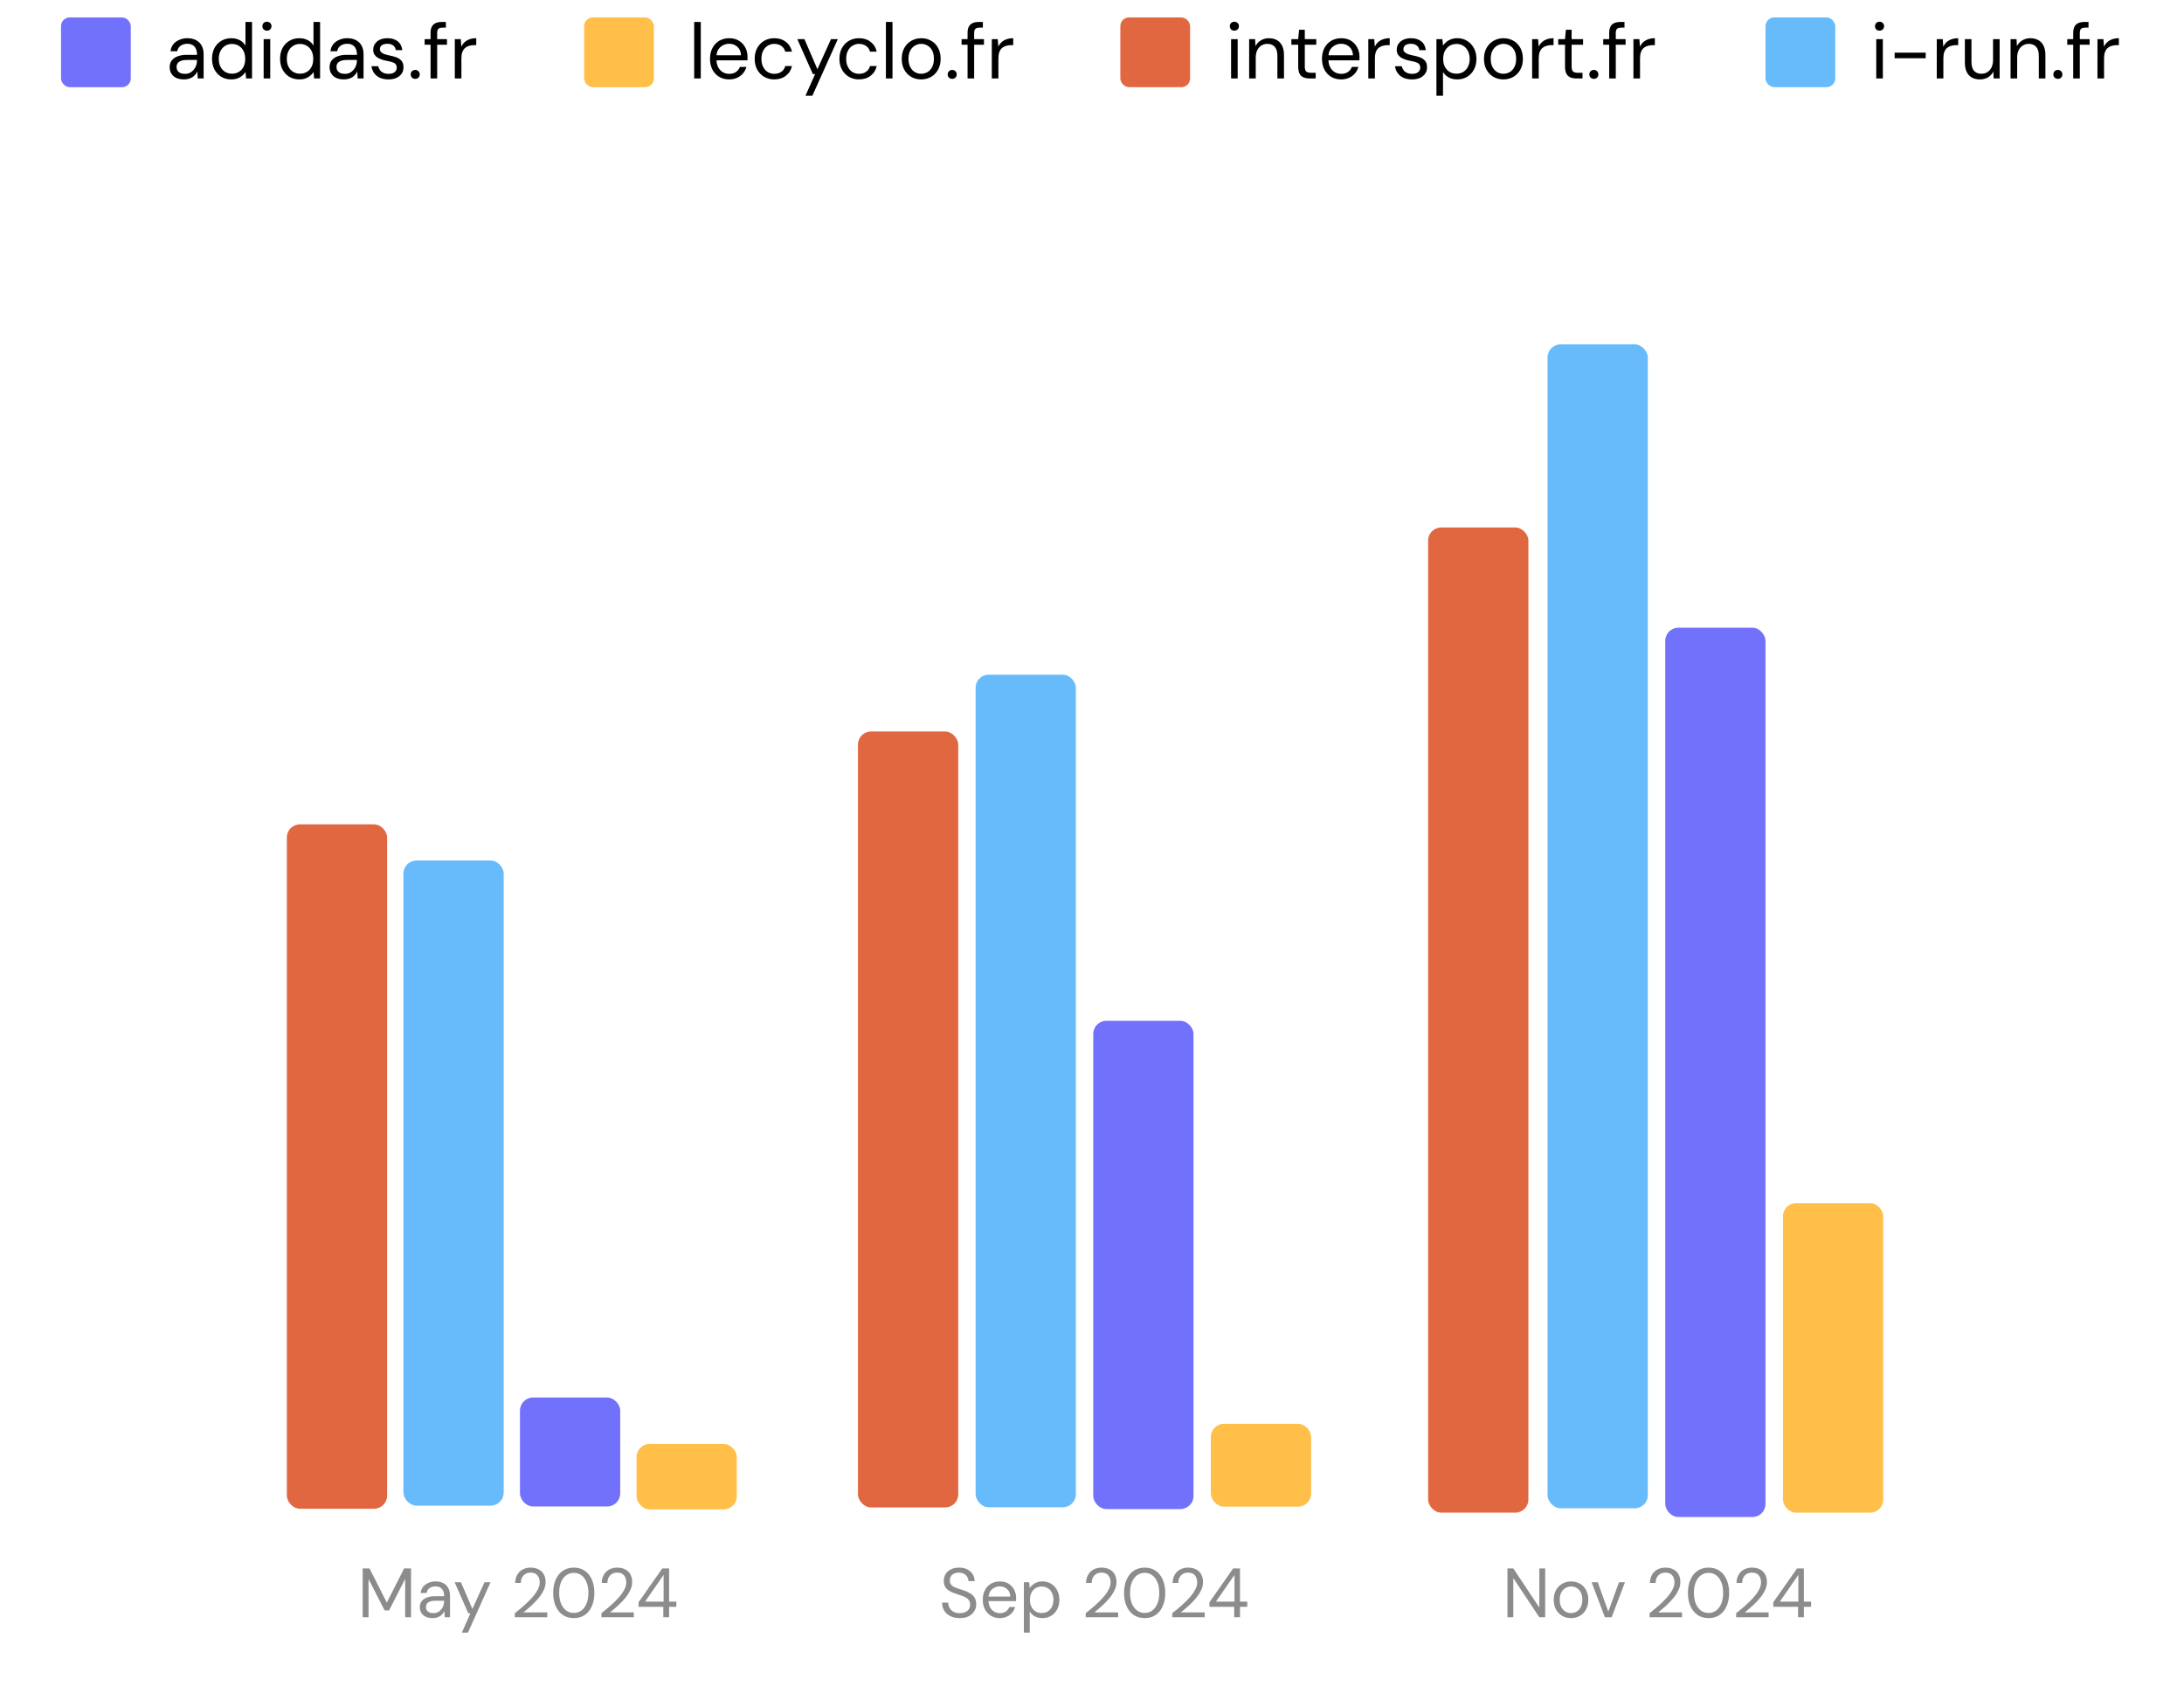
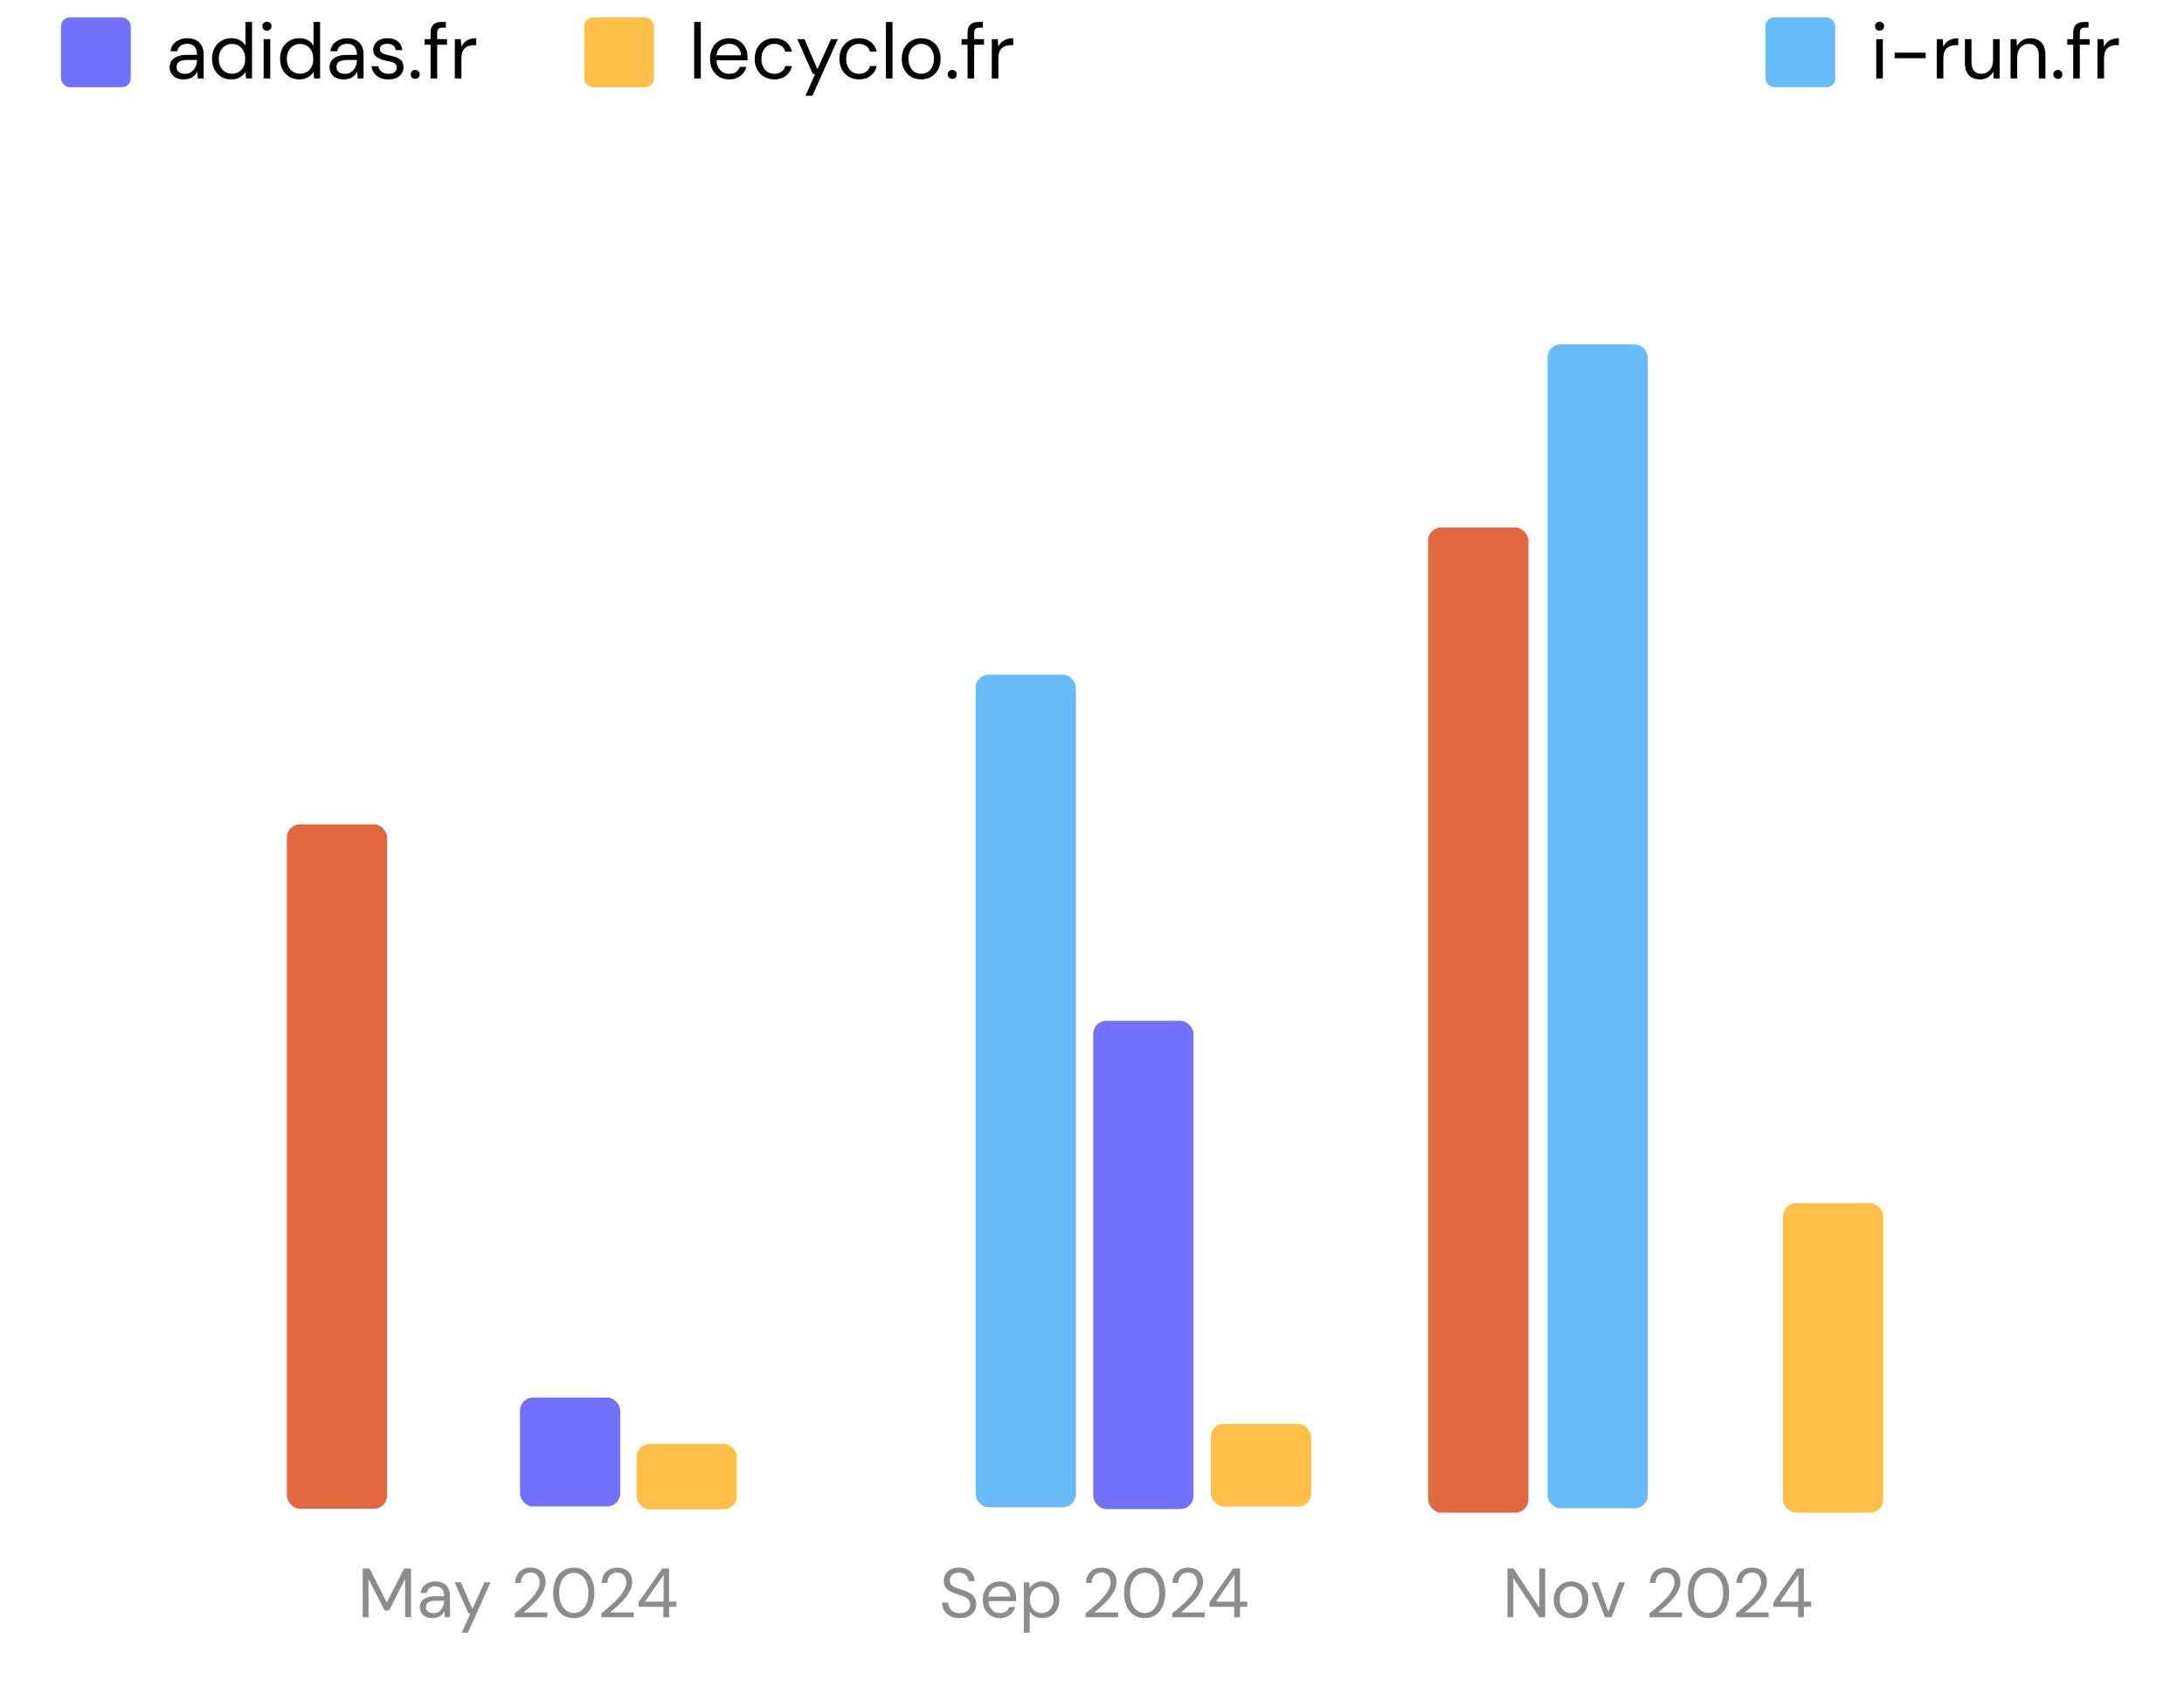
<svg xmlns="http://www.w3.org/2000/svg" width="501" height="390" viewBox="0 0 501 390" fill="none">
  <rect x="14" y="4" width="16" height="16" rx="2" fill="#7171FC" />
  <path d="M42.212 18.216C41.468 18.216 40.85 18.09 40.358 17.838C39.878 17.586 39.518 17.25 39.278 16.83C39.038 16.398 38.918 15.93 38.918 15.426C38.918 14.814 39.074 14.298 39.386 13.878C39.71 13.458 40.16 13.14 40.736 12.924C41.324 12.696 42.008 12.582 42.788 12.582H45.2C45.2 12.018 45.11 11.55 44.93 11.178C44.762 10.806 44.51 10.524 44.174 10.332C43.838 10.14 43.43 10.044 42.95 10.044C42.374 10.044 41.87 10.194 41.438 10.494C41.018 10.782 40.76 11.202 40.664 11.754H39.116C39.188 11.118 39.404 10.578 39.764 10.134C40.136 9.69 40.604 9.354 41.168 9.126C41.732 8.886 42.326 8.766 42.95 8.766C43.778 8.766 44.468 8.922 45.02 9.234C45.584 9.534 46.004 9.96 46.28 10.512C46.568 11.052 46.712 11.694 46.712 12.438V18H45.362L45.272 16.398C45.152 16.65 44.996 16.89 44.804 17.118C44.624 17.334 44.408 17.526 44.156 17.694C43.916 17.85 43.634 17.976 43.31 18.072C42.986 18.168 42.62 18.216 42.212 18.216ZM42.446 16.938C42.878 16.938 43.262 16.854 43.598 16.686C43.934 16.506 44.222 16.266 44.462 15.966C44.714 15.666 44.9 15.33 45.02 14.958C45.14 14.574 45.2 14.184 45.2 13.788V13.752H42.914C42.338 13.752 41.87 13.824 41.51 13.968C41.15 14.1 40.892 14.286 40.736 14.526C40.58 14.766 40.502 15.042 40.502 15.354C40.502 15.678 40.574 15.96 40.718 16.2C40.874 16.44 41.096 16.626 41.384 16.758C41.672 16.878 42.026 16.938 42.446 16.938ZM53.047 18.216C52.171 18.216 51.397 18.012 50.725 17.604C50.065 17.184 49.549 16.62 49.177 15.912C48.817 15.192 48.637 14.382 48.637 13.482C48.637 12.57 48.817 11.76 49.177 11.052C49.549 10.344 50.071 9.786 50.743 9.378C51.415 8.97 52.189 8.766 53.065 8.766C53.797 8.766 54.445 8.916 55.009 9.216C55.573 9.516 56.005 9.936 56.305 10.476V5.04H57.817V18H56.449L56.323 16.524C56.131 16.812 55.885 17.088 55.585 17.352C55.285 17.604 54.925 17.814 54.505 17.982C54.085 18.138 53.599 18.216 53.047 18.216ZM53.209 16.902C53.809 16.902 54.337 16.764 54.793 16.488C55.261 16.2 55.621 15.804 55.873 15.3C56.125 14.784 56.251 14.184 56.251 13.5C56.251 12.816 56.125 12.222 55.873 11.718C55.621 11.202 55.261 10.8 54.793 10.512C54.337 10.224 53.809 10.08 53.209 10.08C52.633 10.08 52.111 10.224 51.643 10.512C51.187 10.8 50.827 11.202 50.563 11.718C50.311 12.222 50.185 12.816 50.185 13.5C50.185 14.184 50.311 14.784 50.563 15.3C50.827 15.804 51.187 16.2 51.643 16.488C52.111 16.764 52.633 16.902 53.209 16.902ZM60.48 18V8.982H61.992V18H60.48ZM61.236 7.038C60.936 7.038 60.684 6.942 60.48 6.75C60.288 6.546 60.192 6.294 60.192 5.994C60.192 5.694 60.288 5.454 60.48 5.274C60.684 5.082 60.936 4.986 61.236 4.986C61.524 4.986 61.77 5.082 61.974 5.274C62.178 5.454 62.28 5.694 62.28 5.994C62.28 6.294 62.178 6.546 61.974 6.75C61.77 6.942 61.524 7.038 61.236 7.038ZM68.657 18.216C67.781 18.216 67.007 18.012 66.335 17.604C65.675 17.184 65.159 16.62 64.787 15.912C64.427 15.192 64.247 14.382 64.247 13.482C64.247 12.57 64.427 11.76 64.787 11.052C65.159 10.344 65.681 9.786 66.353 9.378C67.025 8.97 67.799 8.766 68.675 8.766C69.407 8.766 70.055 8.916 70.619 9.216C71.183 9.516 71.615 9.936 71.915 10.476V5.04H73.427V18H72.059L71.933 16.524C71.741 16.812 71.495 17.088 71.195 17.352C70.895 17.604 70.535 17.814 70.115 17.982C69.695 18.138 69.209 18.216 68.657 18.216ZM68.819 16.902C69.419 16.902 69.947 16.764 70.403 16.488C70.871 16.2 71.231 15.804 71.483 15.3C71.735 14.784 71.861 14.184 71.861 13.5C71.861 12.816 71.735 12.222 71.483 11.718C71.231 11.202 70.871 10.8 70.403 10.512C69.947 10.224 69.419 10.08 68.819 10.08C68.243 10.08 67.721 10.224 67.253 10.512C66.797 10.8 66.437 11.202 66.173 11.718C65.921 12.222 65.795 12.816 65.795 13.5C65.795 14.184 65.921 14.784 66.173 15.3C66.437 15.804 66.797 16.2 67.253 16.488C67.721 16.764 68.243 16.902 68.819 16.902ZM78.897 18.216C78.153 18.216 77.535 18.09 77.043 17.838C76.564 17.586 76.204 17.25 75.963 16.83C75.724 16.398 75.603 15.93 75.603 15.426C75.603 14.814 75.76 14.298 76.072 13.878C76.395 13.458 76.846 13.14 77.421 12.924C78.01 12.696 78.694 12.582 79.474 12.582H81.885C81.885 12.018 81.796 11.55 81.615 11.178C81.448 10.806 81.195 10.524 80.859 10.332C80.523 10.14 80.115 10.044 79.635 10.044C79.059 10.044 78.555 10.194 78.124 10.494C77.704 10.782 77.445 11.202 77.35 11.754H75.802C75.874 11.118 76.09 10.578 76.45 10.134C76.822 9.69 77.29 9.354 77.853 9.126C78.418 8.886 79.011 8.766 79.635 8.766C80.463 8.766 81.153 8.922 81.706 9.234C82.269 9.534 82.689 9.96 82.966 10.512C83.254 11.052 83.397 11.694 83.397 12.438V18H82.047L81.957 16.398C81.838 16.65 81.681 16.89 81.49 17.118C81.309 17.334 81.094 17.526 80.841 17.694C80.602 17.85 80.32 17.976 79.996 18.072C79.671 18.168 79.305 18.216 78.897 18.216ZM79.132 16.938C79.564 16.938 79.948 16.854 80.284 16.686C80.62 16.506 80.907 16.266 81.147 15.966C81.4 15.666 81.585 15.33 81.706 14.958C81.826 14.574 81.885 14.184 81.885 13.788V13.752H79.6C79.023 13.752 78.555 13.824 78.195 13.968C77.835 14.1 77.578 14.286 77.421 14.526C77.266 14.766 77.188 15.042 77.188 15.354C77.188 15.678 77.26 15.96 77.403 16.2C77.559 16.44 77.781 16.626 78.07 16.758C78.358 16.878 78.712 16.938 79.132 16.938ZM89.121 18.216C88.389 18.216 87.741 18.096 87.177 17.856C86.625 17.604 86.181 17.25 85.845 16.794C85.509 16.338 85.299 15.804 85.215 15.192H86.763C86.835 15.516 86.967 15.81 87.159 16.074C87.351 16.338 87.615 16.548 87.951 16.704C88.287 16.86 88.683 16.938 89.139 16.938C89.571 16.938 89.919 16.878 90.183 16.758C90.459 16.626 90.663 16.458 90.795 16.254C90.939 16.038 91.011 15.804 91.011 15.552C91.011 15.18 90.921 14.898 90.741 14.706C90.573 14.514 90.321 14.364 89.985 14.256C89.649 14.148 89.247 14.052 88.779 13.968C88.395 13.896 88.011 13.8 87.627 13.68C87.255 13.548 86.913 13.392 86.601 13.212C86.301 13.02 86.061 12.78 85.881 12.492C85.701 12.204 85.611 11.85 85.611 11.43C85.611 10.914 85.743 10.458 86.007 10.062C86.283 9.654 86.661 9.336 87.141 9.108C87.633 8.88 88.215 8.766 88.887 8.766C89.847 8.766 90.627 9 91.227 9.468C91.827 9.936 92.181 10.614 92.289 11.502H90.795C90.735 11.046 90.537 10.692 90.201 10.44C89.877 10.176 89.433 10.044 88.869 10.044C88.305 10.044 87.873 10.158 87.573 10.386C87.285 10.614 87.141 10.914 87.141 11.286C87.141 11.526 87.225 11.736 87.393 11.916C87.561 12.096 87.801 12.252 88.113 12.384C88.437 12.504 88.827 12.612 89.283 12.708C89.871 12.816 90.411 12.96 90.903 13.14C91.395 13.32 91.791 13.584 92.091 13.932C92.403 14.28 92.559 14.778 92.559 15.426C92.571 15.978 92.433 16.464 92.145 16.884C91.857 17.304 91.455 17.634 90.939 17.874C90.435 18.102 89.829 18.216 89.121 18.216ZM95.259 18.09C94.959 18.09 94.707 17.994 94.503 17.802C94.311 17.598 94.215 17.352 94.215 17.064C94.215 16.776 94.311 16.536 94.503 16.344C94.707 16.14 94.959 16.038 95.259 16.038C95.559 16.038 95.805 16.14 95.997 16.344C96.189 16.536 96.285 16.776 96.285 17.064C96.285 17.352 96.189 17.598 95.997 17.802C95.805 17.994 95.559 18.09 95.259 18.09ZM98.773 18V7.524C98.773 6.948 98.869 6.48 99.061 6.12C99.253 5.748 99.535 5.478 99.907 5.31C100.291 5.13 100.759 5.04 101.311 5.04H102.283V6.336H101.545C101.101 6.336 100.777 6.426 100.573 6.606C100.381 6.786 100.285 7.104 100.285 7.56V18H98.773ZM97.405 10.26V8.982H102.535V10.26H97.405ZM104.334 18V8.982H105.702L105.828 10.71C106.02 10.302 106.272 9.954 106.584 9.666C106.908 9.378 107.292 9.156 107.736 9C108.18 8.844 108.684 8.766 109.248 8.766V10.35H108.762C108.366 10.35 107.988 10.404 107.628 10.512C107.28 10.608 106.968 10.77 106.692 10.998C106.428 11.226 106.218 11.538 106.062 11.934C105.918 12.318 105.846 12.804 105.846 13.392V18H104.334Z" fill="black" />
  <rect x="134" y="4" width="16" height="16" rx="2" fill="#FFBF49" />
  <path d="M159.242 18V5.04H160.754V18H159.242ZM167.264 18.216C166.412 18.216 165.656 18.024 164.996 17.64C164.336 17.244 163.814 16.692 163.43 15.984C163.058 15.264 162.872 14.436 162.872 13.5C162.872 12.54 163.058 11.712 163.43 11.016C163.802 10.308 164.318 9.756 164.978 9.36C165.65 8.964 166.424 8.766 167.3 8.766C168.176 8.766 168.926 8.964 169.55 9.36C170.174 9.756 170.648 10.272 170.972 10.908C171.308 11.544 171.476 12.24 171.476 12.996C171.476 13.116 171.476 13.248 171.476 13.392C171.476 13.524 171.47 13.674 171.458 13.842H164.006V12.672H169.982C169.946 11.844 169.67 11.202 169.154 10.746C168.65 10.278 168.02 10.044 167.264 10.044C166.748 10.044 166.268 10.164 165.824 10.404C165.38 10.632 165.02 10.968 164.744 11.412C164.48 11.856 164.348 12.414 164.348 13.086V13.59C164.348 14.322 164.486 14.94 164.762 15.444C165.038 15.948 165.398 16.326 165.842 16.578C166.286 16.818 166.76 16.938 167.264 16.938C167.888 16.938 168.404 16.8 168.812 16.524C169.232 16.236 169.538 15.846 169.73 15.354H171.224C171.068 15.906 170.81 16.398 170.45 16.83C170.09 17.25 169.64 17.586 169.1 17.838C168.572 18.09 167.96 18.216 167.264 18.216ZM177.602 18.216C176.75 18.216 175.982 18.018 175.298 17.622C174.626 17.226 174.092 16.674 173.696 15.966C173.312 15.258 173.12 14.436 173.12 13.5C173.12 12.552 173.312 11.724 173.696 11.016C174.092 10.308 174.626 9.756 175.298 9.36C175.982 8.964 176.75 8.766 177.602 8.766C178.682 8.766 179.576 9.048 180.284 9.612C181.004 10.164 181.466 10.908 181.67 11.844H180.122C179.99 11.28 179.69 10.842 179.222 10.53C178.754 10.218 178.208 10.062 177.584 10.062C177.08 10.062 176.606 10.194 176.162 10.458C175.718 10.71 175.358 11.094 175.082 11.61C174.806 12.114 174.668 12.744 174.668 13.5C174.668 14.052 174.746 14.544 174.902 14.976C175.07 15.408 175.286 15.774 175.55 16.074C175.826 16.362 176.138 16.578 176.486 16.722C176.846 16.866 177.212 16.938 177.584 16.938C178.004 16.938 178.388 16.872 178.736 16.74C179.084 16.596 179.378 16.392 179.618 16.128C179.87 15.852 180.038 15.528 180.122 15.156H181.67C181.478 16.068 181.016 16.806 180.284 17.37C179.564 17.934 178.67 18.216 177.602 18.216ZM184.771 21.96L186.985 16.992H186.463L182.899 8.982H184.537L187.507 15.876L190.621 8.982H192.187L186.355 21.96H184.771ZM197.043 18.216C196.191 18.216 195.423 18.018 194.739 17.622C194.067 17.226 193.533 16.674 193.137 15.966C192.753 15.258 192.561 14.436 192.561 13.5C192.561 12.552 192.753 11.724 193.137 11.016C193.533 10.308 194.067 9.756 194.739 9.36C195.423 8.964 196.191 8.766 197.043 8.766C198.123 8.766 199.017 9.048 199.725 9.612C200.445 10.164 200.907 10.908 201.111 11.844H199.563C199.431 11.28 199.131 10.842 198.663 10.53C198.195 10.218 197.649 10.062 197.025 10.062C196.521 10.062 196.047 10.194 195.603 10.458C195.159 10.71 194.799 11.094 194.523 11.61C194.247 12.114 194.109 12.744 194.109 13.5C194.109 14.052 194.187 14.544 194.343 14.976C194.511 15.408 194.727 15.774 194.991 16.074C195.267 16.362 195.579 16.578 195.927 16.722C196.287 16.866 196.653 16.938 197.025 16.938C197.445 16.938 197.829 16.872 198.177 16.74C198.525 16.596 198.819 16.392 199.059 16.128C199.311 15.852 199.479 15.528 199.563 15.156H201.111C200.919 16.068 200.457 16.806 199.725 17.37C199.005 17.934 198.111 18.216 197.043 18.216ZM203.222 18V5.04H204.734V18H203.222ZM211.298 18.216C210.458 18.216 209.702 18.024 209.03 17.64C208.358 17.244 207.824 16.692 207.428 15.984C207.044 15.276 206.852 14.448 206.852 13.5C206.852 12.54 207.05 11.706 207.446 10.998C207.842 10.29 208.376 9.744 209.048 9.36C209.732 8.964 210.494 8.766 211.334 8.766C212.186 8.766 212.948 8.964 213.62 9.36C214.292 9.744 214.82 10.29 215.204 10.998C215.588 11.706 215.78 12.54 215.78 13.5C215.78 14.448 215.582 15.276 215.186 15.984C214.802 16.692 214.268 17.244 213.584 17.64C212.912 18.024 212.15 18.216 211.298 18.216ZM211.298 16.92C211.826 16.92 212.312 16.794 212.756 16.542C213.2 16.29 213.554 15.906 213.818 15.39C214.094 14.874 214.232 14.244 214.232 13.5C214.232 12.732 214.1 12.096 213.836 11.592C213.572 11.088 213.218 10.71 212.774 10.458C212.33 10.194 211.85 10.062 211.334 10.062C210.83 10.062 210.35 10.194 209.894 10.458C209.45 10.71 209.09 11.088 208.814 11.592C208.538 12.096 208.4 12.732 208.4 13.5C208.4 14.244 208.538 14.874 208.814 15.39C209.09 15.906 209.444 16.29 209.876 16.542C210.32 16.794 210.794 16.92 211.298 16.92ZM218.44 18.09C218.14 18.09 217.888 17.994 217.684 17.802C217.492 17.598 217.396 17.352 217.396 17.064C217.396 16.776 217.492 16.536 217.684 16.344C217.888 16.14 218.14 16.038 218.44 16.038C218.74 16.038 218.986 16.14 219.178 16.344C219.37 16.536 219.466 16.776 219.466 17.064C219.466 17.352 219.37 17.598 219.178 17.802C218.986 17.994 218.74 18.09 218.44 18.09ZM221.955 18V7.524C221.955 6.948 222.051 6.48 222.243 6.12C222.435 5.748 222.717 5.478 223.089 5.31C223.473 5.13 223.941 5.04 224.493 5.04H225.465V6.336H224.727C224.283 6.336 223.959 6.426 223.755 6.606C223.563 6.786 223.467 7.104 223.467 7.56V18H221.955ZM220.587 10.26V8.982H225.717V10.26H220.587ZM227.515 18V8.982H228.883L229.009 10.71C229.201 10.302 229.453 9.954 229.765 9.666C230.089 9.378 230.473 9.156 230.917 9C231.361 8.844 231.865 8.766 232.429 8.766V10.35H231.943C231.547 10.35 231.169 10.404 230.809 10.512C230.461 10.608 230.149 10.77 229.873 10.998C229.609 11.226 229.399 11.538 229.243 11.934C229.099 12.318 229.027 12.804 229.027 13.392V18H227.515Z" fill="black" />
-   <rect x="257" y="4" width="16" height="16" rx="2" fill="#E16741" />
-   <path d="M282.404 18V8.982H283.916V18H282.404ZM283.16 7.038C282.86 7.038 282.608 6.942 282.404 6.75C282.212 6.546 282.116 6.294 282.116 5.994C282.116 5.694 282.212 5.454 282.404 5.274C282.608 5.082 282.86 4.986 283.16 4.986C283.448 4.986 283.694 5.082 283.898 5.274C284.102 5.454 284.204 5.694 284.204 5.994C284.204 6.294 284.102 6.546 283.898 6.75C283.694 6.942 283.448 7.038 283.16 7.038ZM286.549 18V8.982H287.917L288.007 10.584C288.295 10.02 288.709 9.576 289.249 9.252C289.789 8.928 290.401 8.766 291.085 8.766C291.781 8.766 292.387 8.91 292.903 9.198C293.419 9.474 293.821 9.9 294.109 10.476C294.397 11.052 294.541 11.778 294.541 12.654V18H293.029V12.816C293.029 11.904 292.831 11.22 292.435 10.764C292.039 10.296 291.475 10.062 290.743 10.062C290.227 10.062 289.765 10.188 289.357 10.44C288.961 10.692 288.643 11.052 288.403 11.52C288.175 11.988 288.061 12.564 288.061 13.248V18H286.549ZM300.431 18C299.891 18 299.423 17.916 299.027 17.748C298.631 17.58 298.325 17.298 298.109 16.902C297.905 16.494 297.803 15.948 297.803 15.264V10.26H296.237V8.982H297.803L298.001 6.822H299.315V8.982H301.943V10.26H299.315V15.264C299.315 15.828 299.429 16.212 299.657 16.416C299.885 16.608 300.287 16.704 300.863 16.704H301.817V18H300.431ZM307.649 18.216C306.797 18.216 306.041 18.024 305.381 17.64C304.721 17.244 304.199 16.692 303.815 15.984C303.443 15.264 303.257 14.436 303.257 13.5C303.257 12.54 303.443 11.712 303.815 11.016C304.187 10.308 304.703 9.756 305.363 9.36C306.035 8.964 306.809 8.766 307.685 8.766C308.561 8.766 309.311 8.964 309.935 9.36C310.559 9.756 311.033 10.272 311.357 10.908C311.693 11.544 311.861 12.24 311.861 12.996C311.861 13.116 311.861 13.248 311.861 13.392C311.861 13.524 311.855 13.674 311.843 13.842H304.391V12.672H310.367C310.331 11.844 310.055 11.202 309.539 10.746C309.035 10.278 308.405 10.044 307.649 10.044C307.133 10.044 306.653 10.164 306.209 10.404C305.765 10.632 305.405 10.968 305.129 11.412C304.865 11.856 304.733 12.414 304.733 13.086V13.59C304.733 14.322 304.871 14.94 305.147 15.444C305.423 15.948 305.783 16.326 306.227 16.578C306.671 16.818 307.145 16.938 307.649 16.938C308.273 16.938 308.789 16.8 309.197 16.524C309.617 16.236 309.923 15.846 310.115 15.354H311.609C311.453 15.906 311.195 16.398 310.835 16.83C310.475 17.25 310.025 17.586 309.485 17.838C308.957 18.09 308.345 18.216 307.649 18.216ZM313.883 18V8.982H315.251L315.377 10.71C315.569 10.302 315.821 9.954 316.133 9.666C316.457 9.378 316.841 9.156 317.285 9C317.729 8.844 318.233 8.766 318.797 8.766V10.35H318.311C317.915 10.35 317.537 10.404 317.177 10.512C316.829 10.608 316.517 10.77 316.241 10.998C315.977 11.226 315.767 11.538 315.611 11.934C315.467 12.318 315.395 12.804 315.395 13.392V18H313.883ZM323.912 18.216C323.18 18.216 322.532 18.096 321.968 17.856C321.416 17.604 320.972 17.25 320.636 16.794C320.3 16.338 320.09 15.804 320.006 15.192H321.554C321.626 15.516 321.758 15.81 321.95 16.074C322.142 16.338 322.406 16.548 322.742 16.704C323.078 16.86 323.474 16.938 323.93 16.938C324.362 16.938 324.71 16.878 324.974 16.758C325.25 16.626 325.454 16.458 325.586 16.254C325.73 16.038 325.802 15.804 325.802 15.552C325.802 15.18 325.712 14.898 325.532 14.706C325.364 14.514 325.112 14.364 324.776 14.256C324.44 14.148 324.038 14.052 323.57 13.968C323.186 13.896 322.802 13.8 322.418 13.68C322.046 13.548 321.704 13.392 321.392 13.212C321.092 13.02 320.852 12.78 320.672 12.492C320.492 12.204 320.402 11.85 320.402 11.43C320.402 10.914 320.534 10.458 320.798 10.062C321.074 9.654 321.452 9.336 321.932 9.108C322.424 8.88 323.006 8.766 323.678 8.766C324.638 8.766 325.418 9 326.018 9.468C326.618 9.936 326.972 10.614 327.08 11.502H325.586C325.526 11.046 325.328 10.692 324.992 10.44C324.668 10.176 324.224 10.044 323.66 10.044C323.096 10.044 322.664 10.158 322.364 10.386C322.076 10.614 321.932 10.914 321.932 11.286C321.932 11.526 322.016 11.736 322.184 11.916C322.352 12.096 322.592 12.252 322.904 12.384C323.228 12.504 323.618 12.612 324.074 12.708C324.662 12.816 325.202 12.96 325.694 13.14C326.186 13.32 326.582 13.584 326.882 13.932C327.194 14.28 327.35 14.778 327.35 15.426C327.362 15.978 327.224 16.464 326.936 16.884C326.648 17.304 326.246 17.634 325.73 17.874C325.226 18.102 324.62 18.216 323.912 18.216ZM329.51 21.96V8.982H330.878L331.022 10.458C331.214 10.17 331.46 9.9 331.76 9.648C332.06 9.384 332.42 9.174 332.84 9.018C333.26 8.85 333.746 8.766 334.298 8.766C335.174 8.766 335.936 8.976 336.584 9.396C337.244 9.804 337.76 10.368 338.132 11.088C338.504 11.796 338.69 12.606 338.69 13.518C338.69 14.418 338.504 15.222 338.132 15.93C337.76 16.638 337.244 17.196 336.584 17.604C335.924 18.012 335.156 18.216 334.28 18.216C333.548 18.216 332.9 18.066 332.336 17.766C331.772 17.466 331.334 17.046 331.022 16.506V21.96H329.51ZM334.118 16.902C334.706 16.902 335.228 16.764 335.684 16.488C336.14 16.2 336.494 15.804 336.746 15.3C337.01 14.784 337.142 14.184 337.142 13.5C337.142 12.816 337.01 12.222 336.746 11.718C336.494 11.202 336.14 10.8 335.684 10.512C335.228 10.224 334.706 10.08 334.118 10.08C333.518 10.08 332.984 10.224 332.516 10.512C332.06 10.8 331.7 11.202 331.436 11.718C331.184 12.222 331.058 12.816 331.058 13.5C331.058 14.184 331.184 14.784 331.436 15.3C331.7 15.804 332.06 16.2 332.516 16.488C332.984 16.764 333.518 16.902 334.118 16.902ZM344.863 18.216C344.023 18.216 343.267 18.024 342.595 17.64C341.923 17.244 341.389 16.692 340.993 15.984C340.609 15.276 340.417 14.448 340.417 13.5C340.417 12.54 340.615 11.706 341.011 10.998C341.407 10.29 341.941 9.744 342.613 9.36C343.297 8.964 344.059 8.766 344.899 8.766C345.751 8.766 346.513 8.964 347.185 9.36C347.857 9.744 348.385 10.29 348.769 10.998C349.153 11.706 349.345 12.54 349.345 13.5C349.345 14.448 349.147 15.276 348.751 15.984C348.367 16.692 347.833 17.244 347.149 17.64C346.477 18.024 345.715 18.216 344.863 18.216ZM344.863 16.92C345.391 16.92 345.877 16.794 346.321 16.542C346.765 16.29 347.119 15.906 347.383 15.39C347.659 14.874 347.797 14.244 347.797 13.5C347.797 12.732 347.665 12.096 347.401 11.592C347.137 11.088 346.783 10.71 346.339 10.458C345.895 10.194 345.415 10.062 344.899 10.062C344.395 10.062 343.915 10.194 343.459 10.458C343.015 10.71 342.655 11.088 342.379 11.592C342.103 12.096 341.965 12.732 341.965 13.5C341.965 14.244 342.103 14.874 342.379 15.39C342.655 15.906 343.009 16.29 343.441 16.542C343.885 16.794 344.359 16.92 344.863 16.92ZM351.465 18V8.982H352.833L352.959 10.71C353.151 10.302 353.403 9.954 353.715 9.666C354.039 9.378 354.423 9.156 354.867 9C355.311 8.844 355.815 8.766 356.379 8.766V10.35H355.893C355.497 10.35 355.119 10.404 354.759 10.512C354.411 10.608 354.099 10.77 353.823 10.998C353.559 11.226 353.349 11.538 353.193 11.934C353.049 12.318 352.977 12.804 352.977 13.392V18H351.465ZM361.638 18C361.098 18 360.63 17.916 360.234 17.748C359.838 17.58 359.532 17.298 359.316 16.902C359.112 16.494 359.01 15.948 359.01 15.264V10.26H357.444V8.982H359.01L359.208 6.822H360.522V8.982H363.15V10.26H360.522V15.264C360.522 15.828 360.636 16.212 360.864 16.416C361.092 16.608 361.494 16.704 362.07 16.704H363.024V18H361.638ZM365.628 18.09C365.328 18.09 365.076 17.994 364.872 17.802C364.68 17.598 364.584 17.352 364.584 17.064C364.584 16.776 364.68 16.536 364.872 16.344C365.076 16.14 365.328 16.038 365.628 16.038C365.928 16.038 366.174 16.14 366.366 16.344C366.558 16.536 366.654 16.776 366.654 17.064C366.654 17.352 366.558 17.598 366.366 17.802C366.174 17.994 365.928 18.09 365.628 18.09ZM369.142 18V7.524C369.142 6.948 369.238 6.48 369.43 6.12C369.622 5.748 369.904 5.478 370.276 5.31C370.66 5.13 371.128 5.04 371.68 5.04H372.652V6.336H371.914C371.47 6.336 371.146 6.426 370.942 6.606C370.75 6.786 370.654 7.104 370.654 7.56V18H369.142ZM367.774 10.26V8.982H372.904V10.26H367.774ZM374.703 18V8.982H376.071L376.197 10.71C376.389 10.302 376.641 9.954 376.953 9.666C377.277 9.378 377.661 9.156 378.105 9C378.549 8.844 379.053 8.766 379.617 8.766V10.35H379.131C378.735 10.35 378.357 10.404 377.997 10.512C377.649 10.608 377.337 10.77 377.061 10.998C376.797 11.226 376.587 11.538 376.431 11.934C376.287 12.318 376.215 12.804 376.215 13.392V18H374.703Z" fill="black" />
  <rect x="405" y="4" width="16" height="16" rx="2" fill="#68BBFA" />
  <path d="M430.404 18V8.982H431.916V18H430.404ZM431.16 7.038C430.86 7.038 430.608 6.942 430.404 6.75C430.212 6.546 430.116 6.294 430.116 5.994C430.116 5.694 430.212 5.454 430.404 5.274C430.608 5.082 430.86 4.986 431.16 4.986C431.448 4.986 431.694 5.082 431.898 5.274C432.102 5.454 432.204 5.694 432.204 5.994C432.204 6.294 432.102 6.546 431.898 6.75C431.694 6.942 431.448 7.038 431.16 7.038ZM434.621 13.356V12.078H441.749V13.356H434.621ZM444.287 18V8.982H445.655L445.781 10.71C445.973 10.302 446.225 9.954 446.537 9.666C446.861 9.378 447.245 9.156 447.689 9C448.133 8.844 448.637 8.766 449.201 8.766V10.35H448.715C448.319 10.35 447.941 10.404 447.581 10.512C447.233 10.608 446.921 10.77 446.645 10.998C446.381 11.226 446.171 11.538 446.015 11.934C445.871 12.318 445.799 12.804 445.799 13.392V18H444.287ZM454.19 18.216C453.494 18.216 452.882 18.078 452.354 17.802C451.838 17.514 451.436 17.082 451.148 16.506C450.872 15.93 450.734 15.204 450.734 14.328V8.982H452.246V14.166C452.246 15.09 452.438 15.78 452.822 16.236C453.218 16.692 453.782 16.92 454.514 16.92C455.03 16.92 455.486 16.8 455.882 16.56C456.29 16.308 456.608 15.948 456.836 15.48C457.076 15 457.196 14.424 457.196 13.752V8.982H458.708V18H457.34L457.25 16.416C456.974 16.98 456.566 17.424 456.026 17.748C455.486 18.06 454.874 18.216 454.19 18.216ZM461.215 18V8.982H462.583L462.673 10.584C462.961 10.02 463.375 9.576 463.915 9.252C464.455 8.928 465.067 8.766 465.751 8.766C466.447 8.766 467.053 8.91 467.569 9.198C468.085 9.474 468.487 9.9 468.775 10.476C469.063 11.052 469.207 11.778 469.207 12.654V18H467.695V12.816C467.695 11.904 467.497 11.22 467.101 10.764C466.705 10.296 466.141 10.062 465.409 10.062C464.893 10.062 464.431 10.188 464.023 10.44C463.627 10.692 463.309 11.052 463.069 11.52C462.841 11.988 462.727 12.564 462.727 13.248V18H461.215ZM472.073 18.09C471.773 18.09 471.521 17.994 471.317 17.802C471.125 17.598 471.029 17.352 471.029 17.064C471.029 16.776 471.125 16.536 471.317 16.344C471.521 16.14 471.773 16.038 472.073 16.038C472.373 16.038 472.619 16.14 472.811 16.344C473.003 16.536 473.099 16.776 473.099 17.064C473.099 17.352 473.003 17.598 472.811 17.802C472.619 17.994 472.373 18.09 472.073 18.09ZM475.588 18V7.524C475.588 6.948 475.684 6.48 475.876 6.12C476.068 5.748 476.35 5.478 476.722 5.31C477.106 5.13 477.574 5.04 478.126 5.04H479.098V6.336H478.36C477.916 6.336 477.592 6.426 477.388 6.606C477.196 6.786 477.1 7.104 477.1 7.56V18H475.588ZM474.22 10.26V8.982H479.35V10.26H474.22ZM481.148 18V8.982H482.516L482.642 10.71C482.834 10.302 483.086 9.954 483.398 9.666C483.722 9.378 484.106 9.156 484.55 9C484.994 8.844 485.498 8.766 486.062 8.766V10.35H485.576C485.18 10.35 484.802 10.404 484.442 10.512C484.094 10.608 483.782 10.77 483.506 10.998C483.242 11.226 483.032 11.538 482.876 11.934C482.732 12.318 482.66 12.804 482.66 13.392V18H481.148Z" fill="black" />
  <rect x="65.803" y="189.104" width="23" height="157" rx="3" fill="#E16741" />
-   <rect x="92.545" y="197.395" width="23" height="148" rx="3" fill="#68BBFA" />
  <rect x="119.277" y="320.586" width="23" height="25" rx="3" fill="#7171FC" />
  <rect x="146.02" y="331.247" width="23" height="15" rx="3" fill="#FFBF49" />
  <path d="M83.2 371V359.8H84.768L88.736 367.624L92.704 359.8H94.288V371H92.944V362.2L89.248 369.432H88.24L84.544 362.232V371H83.2ZM99.228 371.192C98.578 371.192 98.034 371.08 97.596 370.856C97.159 370.621 96.834 370.317 96.62 369.944C96.407 369.56 96.3 369.149 96.3 368.712C96.3 368.168 96.439 367.709 96.716 367.336C97.004 366.952 97.404 366.664 97.916 366.472C98.439 366.269 99.047 366.168 99.74 366.168H101.884C101.884 365.667 101.804 365.251 101.644 364.92C101.495 364.589 101.271 364.339 100.972 364.168C100.674 363.997 100.311 363.912 99.884 363.912C99.372 363.912 98.93 364.04 98.556 364.296C98.183 364.552 97.954 364.931 97.868 365.432H96.492C96.556 364.856 96.748 364.376 97.068 363.992C97.399 363.597 97.815 363.299 98.316 363.096C98.818 362.883 99.34 362.776 99.884 362.776C100.631 362.776 101.25 362.915 101.74 363.192C102.231 363.459 102.599 363.837 102.844 364.328C103.1 364.808 103.228 365.373 103.228 366.024V371H102.028L101.948 369.576C101.842 369.8 101.703 370.013 101.532 370.216C101.372 370.408 101.18 370.579 100.956 370.728C100.743 370.867 100.492 370.979 100.204 371.064C99.916 371.149 99.591 371.192 99.228 371.192ZM99.436 370.056C99.81 370.056 100.146 369.981 100.444 369.832C100.754 369.672 101.015 369.459 101.228 369.192C101.442 368.925 101.602 368.627 101.708 368.296C101.826 367.955 101.884 367.608 101.884 367.256V367.208H99.852C99.34 367.208 98.924 367.272 98.604 367.4C98.284 367.517 98.055 367.688 97.916 367.912C97.778 368.125 97.708 368.371 97.708 368.648C97.708 368.936 97.772 369.187 97.9 369.4C98.039 369.603 98.236 369.763 98.492 369.88C98.748 369.997 99.063 370.056 99.436 370.056ZM105.937 374.52L107.905 370.104H107.441L104.289 362.968H105.745L108.369 369.096L111.137 362.968H112.529L107.345 374.52H105.937ZM118.102 371V370.056C118.87 369.459 119.595 368.856 120.278 368.248C120.96 367.64 121.568 367.037 122.102 366.44C122.635 365.832 123.051 365.24 123.35 364.664C123.659 364.088 123.814 363.533 123.814 363C123.814 362.605 123.744 362.243 123.606 361.912C123.467 361.571 123.248 361.293 122.95 361.08C122.651 360.867 122.24 360.76 121.718 360.76C121.227 360.76 120.811 360.872 120.47 361.096C120.139 361.309 119.888 361.597 119.718 361.96C119.558 362.312 119.478 362.701 119.478 363.128H118.182C118.192 362.392 118.352 361.763 118.662 361.24C118.971 360.707 119.392 360.301 119.926 360.024C120.459 359.747 121.062 359.608 121.734 359.608C122.406 359.608 122.998 359.736 123.51 359.992C124.022 360.237 124.422 360.605 124.71 361.096C125.008 361.587 125.158 362.205 125.158 362.952C125.158 363.475 125.051 363.997 124.838 364.52C124.624 365.043 124.336 365.555 123.974 366.056C123.611 366.547 123.206 367.021 122.758 367.48C122.32 367.939 121.867 368.371 121.398 368.776C120.939 369.181 120.502 369.549 120.086 369.88H125.542V371H118.102ZM131.645 371.192C130.663 371.192 129.815 370.952 129.101 370.472C128.397 369.981 127.853 369.304 127.469 368.44C127.085 367.565 126.893 366.552 126.893 365.4C126.893 364.248 127.085 363.24 127.469 362.376C127.853 361.501 128.397 360.824 129.101 360.344C129.805 359.853 130.653 359.608 131.645 359.608C132.626 359.608 133.463 359.853 134.157 360.344C134.861 360.824 135.399 361.501 135.773 362.376C136.157 363.24 136.349 364.248 136.349 365.4C136.349 366.552 136.157 367.565 135.773 368.44C135.399 369.304 134.861 369.981 134.157 370.472C133.463 370.952 132.626 371.192 131.645 371.192ZM131.629 370.008C132.279 370.008 132.855 369.827 133.357 369.464C133.858 369.091 134.253 368.563 134.541 367.88C134.829 367.187 134.973 366.36 134.973 365.4C134.973 364.44 134.829 363.619 134.541 362.936C134.253 362.243 133.858 361.715 133.357 361.352C132.855 360.989 132.279 360.808 131.629 360.808C130.989 360.808 130.413 360.989 129.901 361.352C129.399 361.715 128.999 362.243 128.701 362.936C128.413 363.619 128.269 364.44 128.269 365.4C128.269 366.36 128.413 367.187 128.701 367.88C128.999 368.563 129.399 369.091 129.901 369.464C130.413 369.827 130.989 370.008 131.629 370.008ZM137.961 371V370.056C138.729 369.459 139.454 368.856 140.137 368.248C140.82 367.64 141.428 367.037 141.961 366.44C142.494 365.832 142.91 365.24 143.209 364.664C143.518 364.088 143.673 363.533 143.673 363C143.673 362.605 143.604 362.243 143.465 361.912C143.326 361.571 143.108 361.293 142.809 361.08C142.51 360.867 142.1 360.76 141.577 360.76C141.086 360.76 140.67 360.872 140.329 361.096C139.998 361.309 139.748 361.597 139.577 361.96C139.417 362.312 139.337 362.701 139.337 363.128H138.041C138.052 362.392 138.212 361.763 138.521 361.24C138.83 360.707 139.252 360.301 139.785 360.024C140.318 359.747 140.921 359.608 141.593 359.608C142.265 359.608 142.857 359.736 143.369 359.992C143.881 360.237 144.281 360.605 144.569 361.096C144.868 361.587 145.017 362.205 145.017 362.952C145.017 363.475 144.91 363.997 144.697 364.52C144.484 365.043 144.196 365.555 143.833 366.056C143.47 366.547 143.065 367.021 142.617 367.48C142.18 367.939 141.726 368.371 141.257 368.776C140.798 369.181 140.361 369.549 139.945 369.88H145.401V371H137.961ZM152.163 371V368.6H146.483V367.56L151.923 359.8H153.491V367.416H155.155V368.6H153.491V371H152.163ZM147.971 367.416H152.227V361.288L147.971 367.416Z" fill="#8C8C8C" />
-   <rect x="196.814" y="167.807" width="23" height="178" rx="3" fill="#E16741" />
  <rect x="223.801" y="154.77" width="23" height="191" rx="3" fill="#68BBFA" />
  <rect x="250.787" y="234.178" width="23" height="112" rx="3" fill="#7171FC" />
  <rect x="277.762" y="326.622" width="23" height="19" rx="3" fill="#FFBF49" />
  <path d="M220.163 371.192C219.341 371.192 218.627 371.043 218.019 370.744C217.411 370.445 216.941 370.029 216.611 369.496C216.28 368.963 216.115 368.344 216.115 367.64H217.523C217.523 368.077 217.624 368.483 217.827 368.856C218.029 369.219 218.323 369.512 218.707 369.736C219.101 369.949 219.587 370.056 220.163 370.056C220.664 370.056 221.091 369.976 221.443 369.816C221.805 369.645 222.077 369.416 222.259 369.128C222.451 368.84 222.547 368.515 222.547 368.152C222.547 367.715 222.451 367.363 222.259 367.096C222.067 366.819 221.811 366.595 221.491 366.424C221.171 366.253 220.803 366.104 220.387 365.976C219.971 365.837 219.528 365.688 219.059 365.528C218.184 365.229 217.539 364.861 217.123 364.424C216.707 363.976 216.499 363.395 216.499 362.68C216.499 362.072 216.637 361.539 216.915 361.08C217.203 360.621 217.608 360.264 218.131 360.008C218.664 359.741 219.293 359.608 220.019 359.608C220.733 359.608 221.352 359.741 221.875 360.008C222.408 360.275 222.824 360.643 223.123 361.112C223.421 361.571 223.571 362.104 223.571 362.712H222.163C222.163 362.403 222.083 362.099 221.923 361.8C221.763 361.501 221.517 361.256 221.187 361.064C220.867 360.861 220.461 360.76 219.971 360.76C219.565 360.749 219.203 360.819 218.883 360.968C218.573 361.107 218.328 361.309 218.147 361.576C217.976 361.843 217.891 362.168 217.891 362.552C217.891 362.915 217.965 363.208 218.115 363.432C218.275 363.656 218.499 363.848 218.787 364.008C219.085 364.157 219.432 364.296 219.827 364.424C220.221 364.552 220.659 364.696 221.139 364.856C221.683 365.037 222.163 365.261 222.579 365.528C223.005 365.784 223.336 366.115 223.571 366.52C223.816 366.925 223.939 367.443 223.939 368.072C223.939 368.605 223.795 369.112 223.507 369.592C223.229 370.061 222.813 370.445 222.259 370.744C221.704 371.043 221.005 371.192 220.163 371.192ZM229.332 371.192C228.585 371.192 227.918 371.016 227.332 370.664C226.745 370.312 226.281 369.821 225.94 369.192C225.609 368.563 225.444 367.827 225.444 366.984C225.444 366.131 225.609 365.395 225.94 364.776C226.27 364.147 226.729 363.656 227.316 363.304C227.913 362.952 228.596 362.776 229.364 362.776C230.153 362.776 230.825 362.952 231.38 363.304C231.934 363.656 232.356 364.115 232.644 364.68C232.942 365.245 233.092 365.869 233.092 366.552C233.092 366.659 233.092 366.771 233.092 366.888C233.092 367.005 233.086 367.139 233.076 367.288H226.452V366.248H231.764C231.732 365.512 231.486 364.941 231.028 364.536C230.58 364.12 230.014 363.912 229.332 363.912C228.884 363.912 228.462 364.019 228.068 364.232C227.673 364.435 227.353 364.733 227.108 365.128C226.873 365.523 226.756 366.019 226.756 366.616V367.064C226.756 367.725 226.878 368.28 227.124 368.728C227.369 369.165 227.684 369.496 228.068 369.72C228.462 369.944 228.884 370.056 229.332 370.056C229.897 370.056 230.361 369.933 230.724 369.688C231.097 369.432 231.369 369.085 231.54 368.648H232.868C232.729 369.139 232.5 369.576 232.18 369.96C231.86 370.333 231.46 370.632 230.98 370.856C230.51 371.08 229.961 371.192 229.332 371.192ZM234.874 374.52V362.968H236.09L236.218 364.28C236.388 364.024 236.607 363.784 236.874 363.56C237.14 363.325 237.46 363.139 237.834 363C238.207 362.851 238.639 362.776 239.13 362.776C239.908 362.776 240.586 362.963 241.162 363.336C241.748 363.699 242.202 364.2 242.522 364.84C242.852 365.469 243.018 366.189 243.018 367C243.018 367.811 242.852 368.531 242.522 369.16C242.202 369.789 241.748 370.285 241.162 370.648C240.575 371.011 239.892 371.192 239.114 371.192C238.463 371.192 237.887 371.059 237.386 370.792C236.884 370.525 236.495 370.152 236.218 369.672V374.52H234.874ZM238.954 370.024C239.487 370.024 239.956 369.901 240.362 369.656C240.767 369.4 241.082 369.043 241.306 368.584C241.54 368.125 241.658 367.592 241.658 366.984C241.658 366.376 241.54 365.843 241.306 365.384C241.082 364.925 240.767 364.573 240.362 364.328C239.956 364.072 239.487 363.944 238.954 363.944C238.42 363.944 237.951 364.072 237.546 364.328C237.14 364.573 236.826 364.925 236.602 365.384C236.378 365.843 236.266 366.376 236.266 366.984C236.266 367.592 236.378 368.125 236.602 368.584C236.826 369.043 237.14 369.4 237.546 369.656C237.951 369.901 238.42 370.024 238.954 370.024ZM249.059 371V370.056C249.827 369.459 250.552 368.856 251.235 368.248C251.917 367.64 252.525 367.037 253.059 366.44C253.592 365.832 254.008 365.24 254.307 364.664C254.616 364.088 254.771 363.533 254.771 363C254.771 362.605 254.701 362.243 254.563 361.912C254.424 361.571 254.205 361.293 253.907 361.08C253.608 360.867 253.197 360.76 252.675 360.76C252.184 360.76 251.768 360.872 251.427 361.096C251.096 361.309 250.845 361.597 250.675 361.96C250.515 362.312 250.435 362.701 250.435 363.128H249.139C249.149 362.392 249.309 361.763 249.619 361.24C249.928 360.707 250.349 360.301 250.883 360.024C251.416 359.747 252.019 359.608 252.691 359.608C253.363 359.608 253.955 359.736 254.467 359.992C254.979 360.237 255.379 360.605 255.667 361.096C255.965 361.587 256.115 362.205 256.115 362.952C256.115 363.475 256.008 363.997 255.795 364.52C255.581 365.043 255.293 365.555 254.931 366.056C254.568 366.547 254.163 367.021 253.715 367.48C253.277 367.939 252.824 368.371 252.355 368.776C251.896 369.181 251.459 369.549 251.043 369.88H256.499V371H249.059ZM262.602 371.192C261.62 371.192 260.772 370.952 260.058 370.472C259.354 369.981 258.81 369.304 258.426 368.44C258.042 367.565 257.85 366.552 257.85 365.4C257.85 364.248 258.042 363.24 258.426 362.376C258.81 361.501 259.354 360.824 260.058 360.344C260.762 359.853 261.61 359.608 262.602 359.608C263.583 359.608 264.42 359.853 265.114 360.344C265.818 360.824 266.356 361.501 266.73 362.376C267.114 363.24 267.306 364.248 267.306 365.4C267.306 366.552 267.114 367.565 266.73 368.44C266.356 369.304 265.818 369.981 265.114 370.472C264.42 370.952 263.583 371.192 262.602 371.192ZM262.586 370.008C263.236 370.008 263.812 369.827 264.314 369.464C264.815 369.091 265.21 368.563 265.498 367.88C265.786 367.187 265.93 366.36 265.93 365.4C265.93 364.44 265.786 363.619 265.498 362.936C265.21 362.243 264.815 361.715 264.314 361.352C263.812 360.989 263.236 360.808 262.586 360.808C261.946 360.808 261.37 360.989 260.858 361.352C260.356 361.715 259.956 362.243 259.658 362.936C259.37 363.619 259.226 364.44 259.226 365.4C259.226 366.36 259.37 367.187 259.658 367.88C259.956 368.563 260.356 369.091 260.858 369.464C261.37 369.827 261.946 370.008 262.586 370.008ZM268.918 371V370.056C269.686 369.459 270.411 368.856 271.094 368.248C271.777 367.64 272.385 367.037 272.918 366.44C273.451 365.832 273.867 365.24 274.166 364.664C274.475 364.088 274.63 363.533 274.63 363C274.63 362.605 274.561 362.243 274.422 361.912C274.283 361.571 274.065 361.293 273.766 361.08C273.467 360.867 273.057 360.76 272.534 360.76C272.043 360.76 271.627 360.872 271.286 361.096C270.955 361.309 270.705 361.597 270.534 361.96C270.374 362.312 270.294 362.701 270.294 363.128H268.998C269.009 362.392 269.169 361.763 269.478 361.24C269.787 360.707 270.209 360.301 270.742 360.024C271.275 359.747 271.878 359.608 272.55 359.608C273.222 359.608 273.814 359.736 274.326 359.992C274.838 360.237 275.238 360.605 275.526 361.096C275.825 361.587 275.974 362.205 275.974 362.952C275.974 363.475 275.867 363.997 275.654 364.52C275.441 365.043 275.153 365.555 274.79 366.056C274.427 366.547 274.022 367.021 273.574 367.48C273.137 367.939 272.683 368.371 272.214 368.776C271.755 369.181 271.318 369.549 270.902 369.88H276.358V371H268.918ZM283.12 371V368.6H277.44V367.56L282.88 359.8H284.448V367.416H286.112V368.6H284.448V371H283.12ZM278.928 367.416H283.184V361.288L278.928 367.416Z" fill="#8C8C8C" />
  <rect x="327.605" y="121" width="23" height="226" rx="3" fill="#E16741" />
  <rect x="355" y="79" width="23" height="267" rx="3" fill="#68BBFA" />
  <g filter="url(#filter0_d_571_4209)">
-     <rect x="382" y="142" width="23" height="204" rx="3" fill="#7171FC" />
-   </g>
+     </g>
  <rect x="409" y="276" width="23" height="71" rx="3" fill="#FFBF49" />
  <path d="M345.805 371V359.8H347.149L353.117 368.776V359.8H354.461V371H353.117L347.149 362.024V371H345.805ZM360.372 371.192C359.626 371.192 358.954 371.021 358.356 370.68C357.759 370.328 357.284 369.837 356.932 369.208C356.591 368.579 356.42 367.837 356.42 366.984C356.42 366.131 356.596 365.389 356.948 364.76C357.3 364.131 357.775 363.645 358.372 363.304C358.98 362.952 359.658 362.776 360.404 362.776C361.162 362.776 361.839 362.952 362.436 363.304C363.034 363.645 363.503 364.131 363.844 364.76C364.186 365.389 364.356 366.131 364.356 366.984C364.356 367.837 364.18 368.579 363.828 369.208C363.487 369.837 363.012 370.328 362.404 370.68C361.807 371.021 361.13 371.192 360.372 371.192ZM360.372 370.04C360.842 370.04 361.274 369.928 361.668 369.704C362.063 369.469 362.378 369.128 362.612 368.68C362.858 368.221 362.98 367.656 362.98 366.984C362.98 366.301 362.863 365.736 362.628 365.288C362.394 364.84 362.079 364.504 361.684 364.28C361.29 364.045 360.863 363.928 360.404 363.928C359.956 363.928 359.53 364.045 359.124 364.28C358.73 364.504 358.41 364.84 358.164 365.288C357.919 365.736 357.796 366.301 357.796 366.984C357.796 367.656 357.919 368.221 358.164 368.68C358.41 369.128 358.724 369.469 359.108 369.704C359.503 369.928 359.924 370.04 360.372 370.04ZM368.154 371L365.114 362.968H366.522L368.938 369.704L371.386 362.968H372.762L369.706 371H368.154ZM378.41 371V370.056C379.178 369.459 379.904 368.856 380.586 368.248C381.269 367.64 381.877 367.037 382.41 366.44C382.944 365.832 383.36 365.24 383.658 364.664C383.968 364.088 384.122 363.533 384.122 363C384.122 362.605 384.053 362.243 383.914 361.912C383.776 361.571 383.557 361.293 383.258 361.08C382.96 360.867 382.549 360.76 382.026 360.76C381.536 360.76 381.12 360.872 380.778 361.096C380.448 361.309 380.197 361.597 380.026 361.96C379.866 362.312 379.786 362.701 379.786 363.128H378.49C378.501 362.392 378.661 361.763 378.97 361.24C379.28 360.707 379.701 360.301 380.234 360.024C380.768 359.747 381.37 359.608 382.042 359.608C382.714 359.608 383.306 359.736 383.818 359.992C384.33 360.237 384.73 360.605 385.018 361.096C385.317 361.587 385.466 362.205 385.466 362.952C385.466 363.475 385.36 363.997 385.146 364.52C384.933 365.043 384.645 365.555 384.282 366.056C383.92 366.547 383.514 367.021 383.066 367.48C382.629 367.939 382.176 368.371 381.706 368.776C381.248 369.181 380.81 369.549 380.394 369.88H385.85V371H378.41ZM391.953 371.192C390.972 371.192 390.124 370.952 389.409 370.472C388.705 369.981 388.161 369.304 387.777 368.44C387.393 367.565 387.201 366.552 387.201 365.4C387.201 364.248 387.393 363.24 387.777 362.376C388.161 361.501 388.705 360.824 389.409 360.344C390.113 359.853 390.961 359.608 391.953 359.608C392.935 359.608 393.772 359.853 394.465 360.344C395.169 360.824 395.708 361.501 396.081 362.376C396.465 363.24 396.657 364.248 396.657 365.4C396.657 366.552 396.465 367.565 396.081 368.44C395.708 369.304 395.169 369.981 394.465 370.472C393.772 370.952 392.935 371.192 391.953 371.192ZM391.937 370.008C392.588 370.008 393.164 369.827 393.665 369.464C394.167 369.091 394.561 368.563 394.849 367.88C395.137 367.187 395.281 366.36 395.281 365.4C395.281 364.44 395.137 363.619 394.849 362.936C394.561 362.243 394.167 361.715 393.665 361.352C393.164 360.989 392.588 360.808 391.937 360.808C391.297 360.808 390.721 360.989 390.209 361.352C389.708 361.715 389.308 362.243 389.009 362.936C388.721 363.619 388.577 364.44 388.577 365.4C388.577 366.36 388.721 367.187 389.009 367.88C389.308 368.563 389.708 369.091 390.209 369.464C390.721 369.827 391.297 370.008 391.937 370.008ZM398.27 371V370.056C399.038 369.459 399.763 368.856 400.446 368.248C401.128 367.64 401.736 367.037 402.27 366.44C402.803 365.832 403.219 365.24 403.518 364.664C403.827 364.088 403.982 363.533 403.982 363C403.982 362.605 403.912 362.243 403.774 361.912C403.635 361.571 403.416 361.293 403.118 361.08C402.819 360.867 402.408 360.76 401.886 360.76C401.395 360.76 400.979 360.872 400.638 361.096C400.307 361.309 400.056 361.597 399.886 361.96C399.726 362.312 399.646 362.701 399.646 363.128H398.35C398.36 362.392 398.52 361.763 398.83 361.24C399.139 360.707 399.56 360.301 400.094 360.024C400.627 359.747 401.23 359.608 401.902 359.608C402.574 359.608 403.166 359.736 403.678 359.992C404.19 360.237 404.59 360.605 404.878 361.096C405.176 361.587 405.326 362.205 405.326 362.952C405.326 363.475 405.219 363.997 405.006 364.52C404.792 365.043 404.504 365.555 404.142 366.056C403.779 366.547 403.374 367.021 402.926 367.48C402.488 367.939 402.035 368.371 401.566 368.776C401.107 369.181 400.67 369.549 400.254 369.88H405.71V371H398.27ZM412.471 371V368.6H406.791V367.56L412.231 359.8H413.799V367.416H415.463V368.6H413.799V371H412.471ZM408.279 367.416H412.535V361.288L408.279 367.416Z" fill="#8C8C8C" />
  <defs>
    <filter id="filter0_d_571_4209" x="377" y="139" width="33" height="214" filterUnits="userSpaceOnUse" color-interpolation-filters="sRGB">
      <feFlood flood-opacity="0" result="BackgroundImageFix" />
      <feColorMatrix in="SourceAlpha" type="matrix" values="0 0 0 0 0 0 0 0 0 0 0 0 0 0 0 0 0 0 127 0" result="hardAlpha" />
      <feOffset dy="2" />
      <feGaussianBlur stdDeviation="2.5" />
      <feComposite in2="hardAlpha" operator="out" />
      <feColorMatrix type="matrix" values="0 0 0 0 0.6 0 0 0 0 0.6 0 0 0 0 1 0 0 0 0.21 0" />
      <feBlend mode="normal" in2="BackgroundImageFix" result="effect1_dropShadow_571_4209" />
      <feBlend mode="normal" in="SourceGraphic" in2="effect1_dropShadow_571_4209" result="shape" />
    </filter>
  </defs>
</svg>